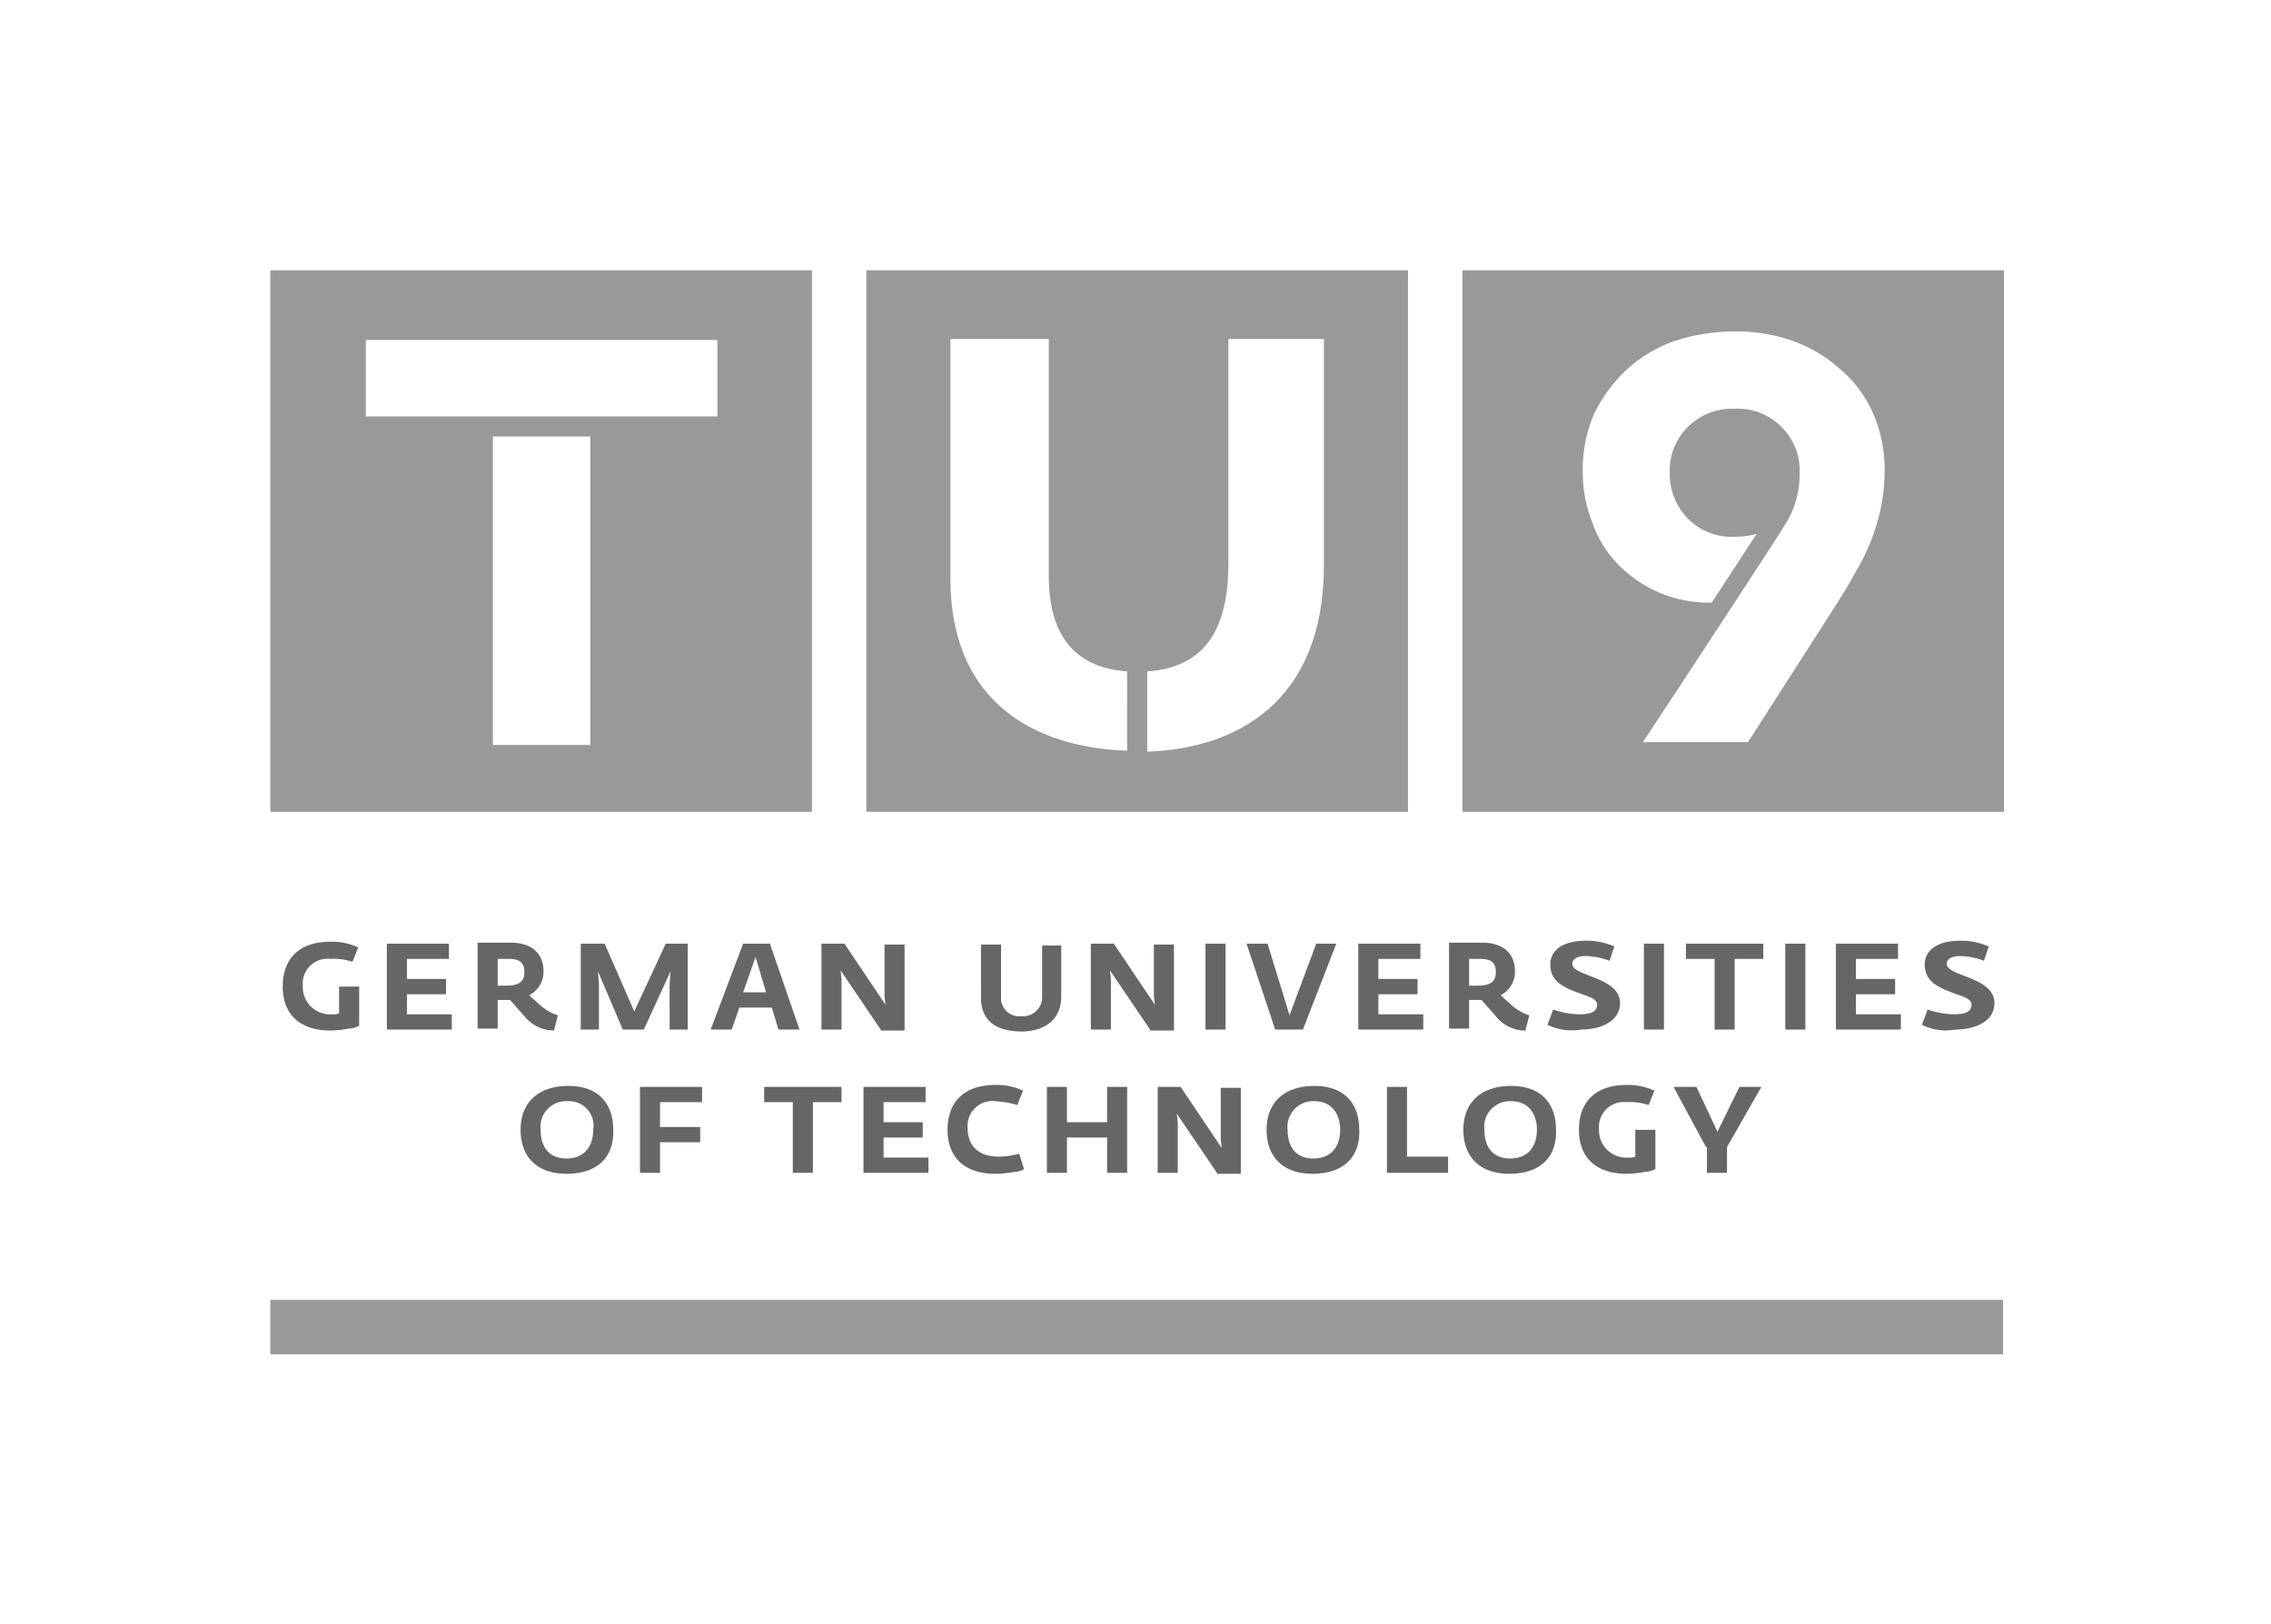
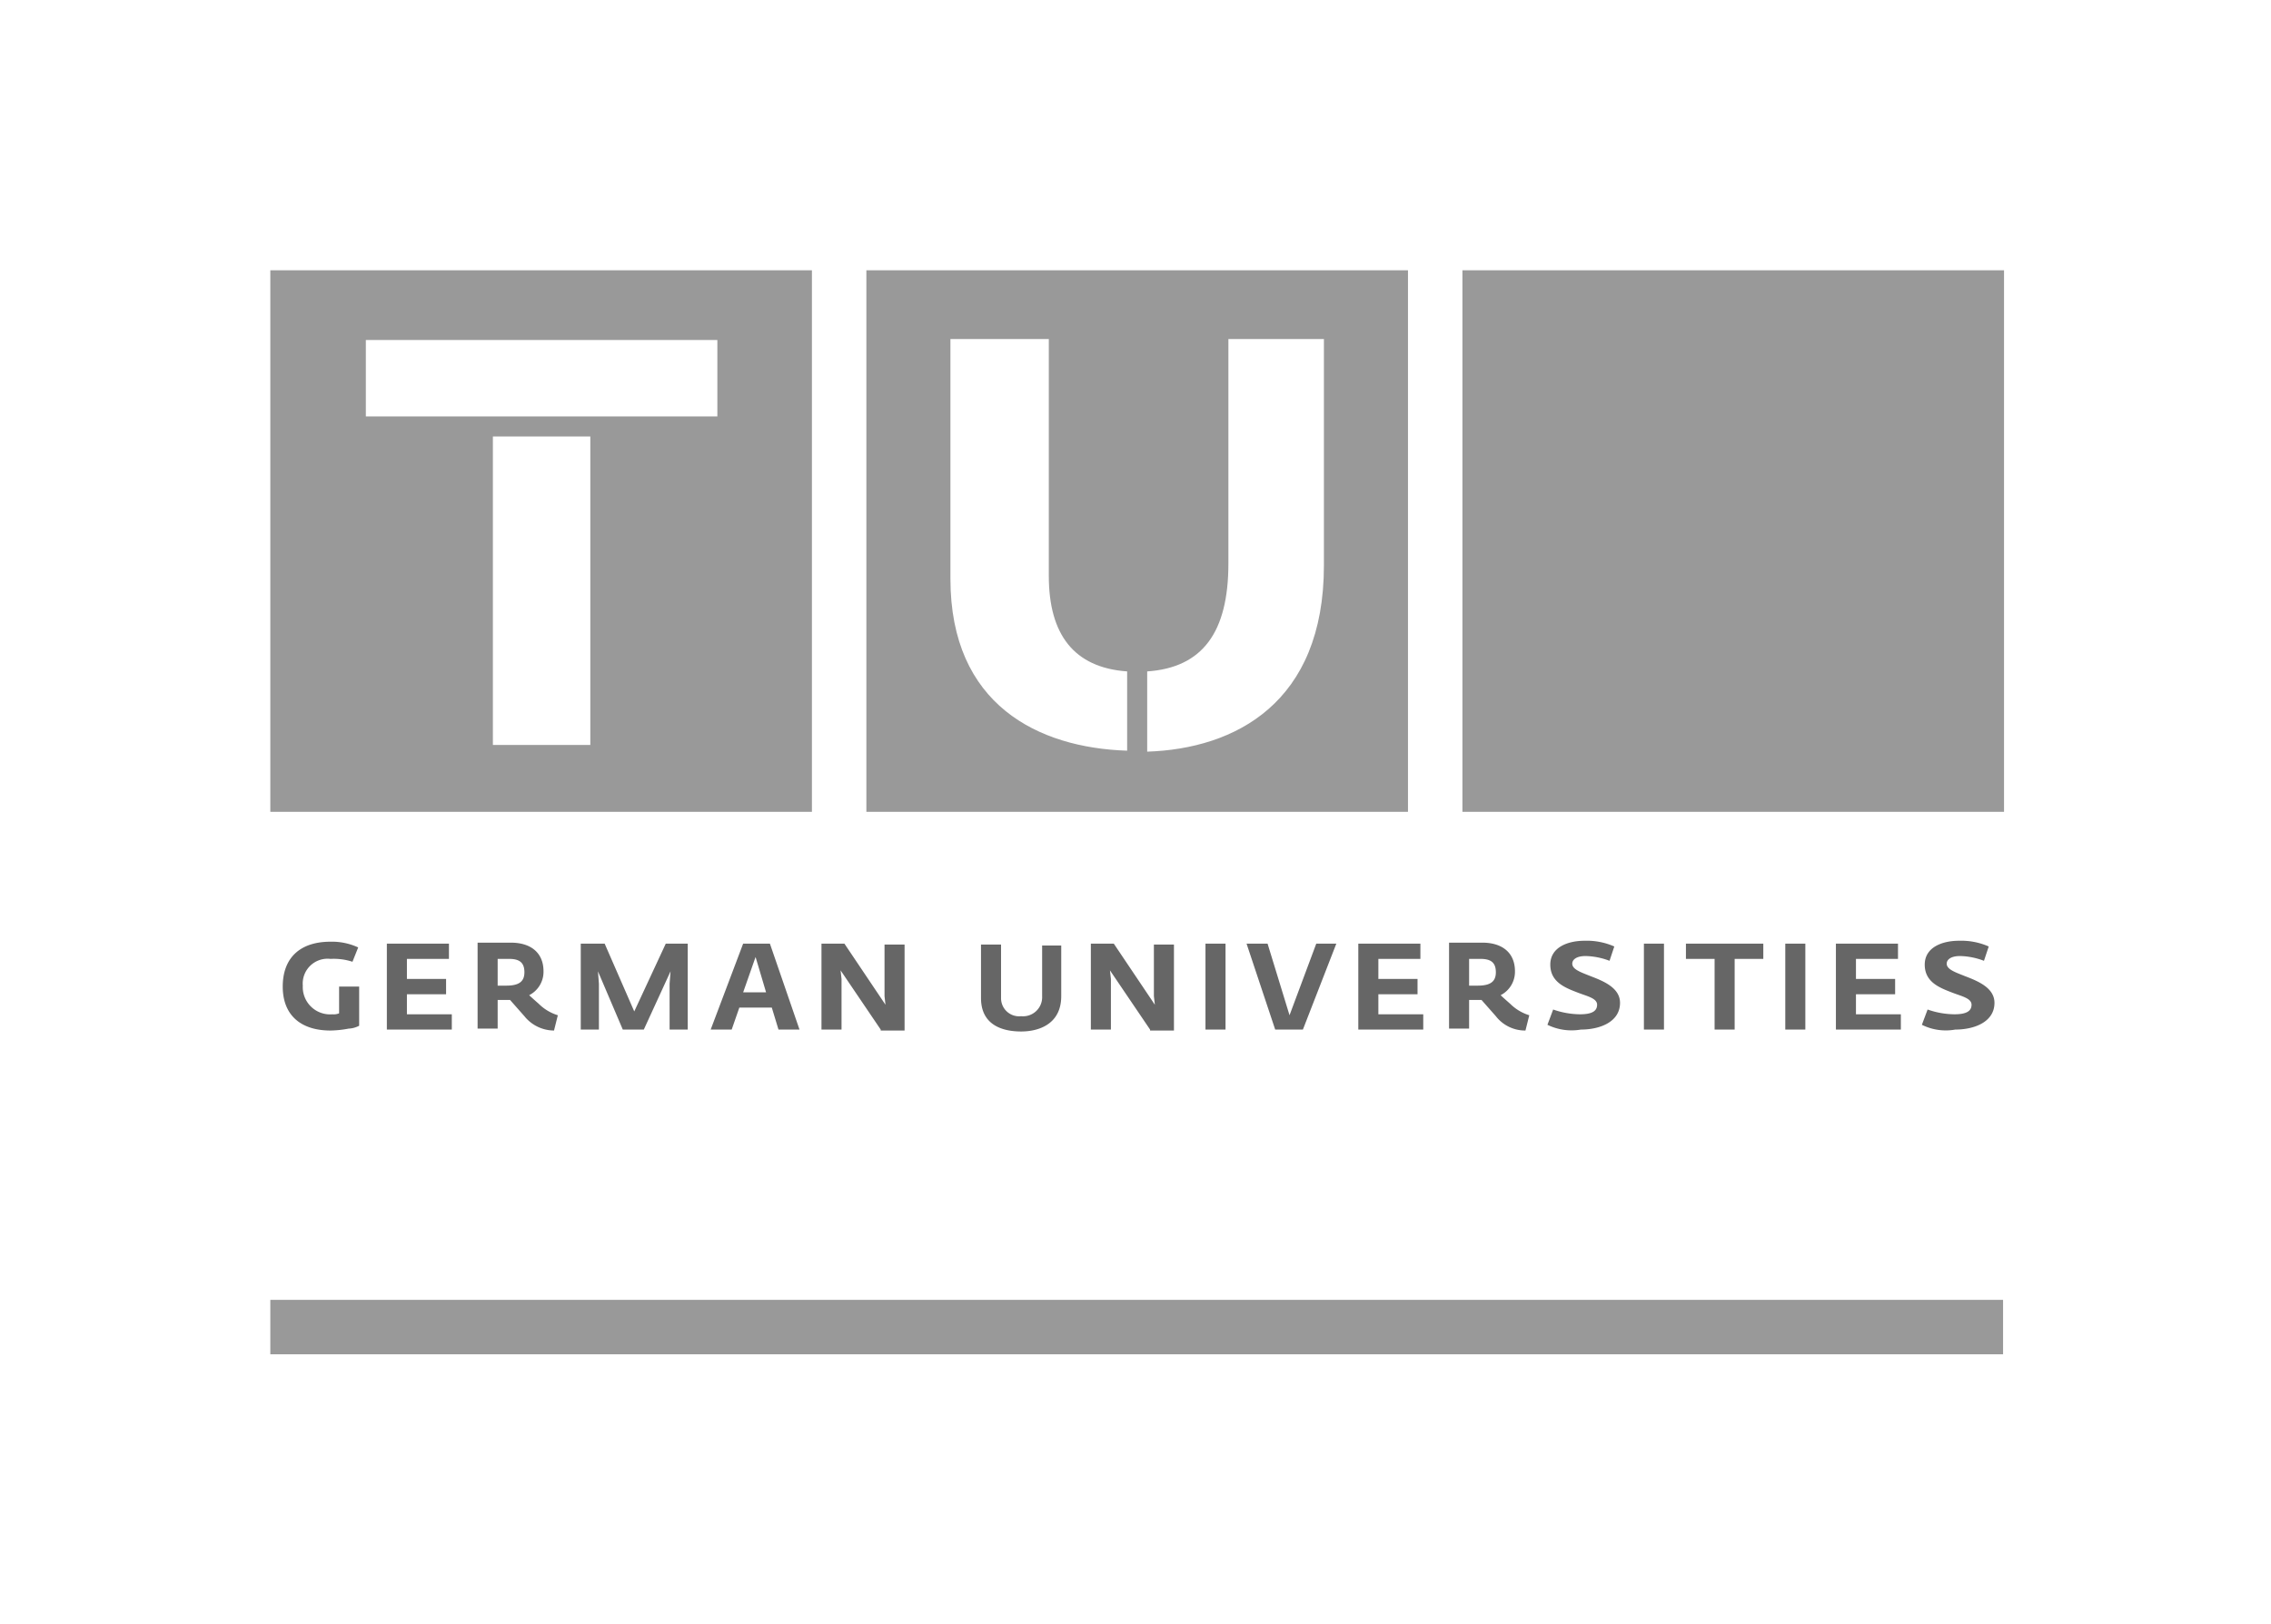
<svg xmlns="http://www.w3.org/2000/svg" id="206ddc0b-6f0a-4537-a547-288d79df09f2" data-name="Ebene 1" width="237.75" height="170" viewBox="0 0 237.75 170">
  <defs>
    <style>
      .\32 4e635ca-5f66-4df4-9f82-cadf5ef8f255 {
        fill: none;
      }

      .\33 60954ac-a2ce-46b2-8e08-e196c7cce3fe {
        fill: #fff;
      }

      .af41e6c0-1e5f-46b5-a9ff-570254b3a067 {
        fill: #999;
      }

      .\37 1d06367-f106-4f33-a967-25c03734fcb5 {
        fill: #666;
      }

      .\33 a8f4d32-f3e9-4447-9af2-ce06aceaefee {
        clip-path: url(#c614cdd5-29cf-4401-baf2-e09c5c4afb57);
      }
    </style>
    <clipPath id="c614cdd5-29cf-4401-baf2-e09c5c4afb57">
      <rect class="24e635ca-5f66-4df4-9f82-cadf5ef8f255" width="238.1" height="170.1" />
    </clipPath>
  </defs>
  <title>tu9-bw</title>
  <rect class="360954ac-a2ce-46b2-8e08-e196c7cce3fe" width="237.75" height="170" />
  <rect class="af41e6c0-1e5f-46b5-a9ff-570254b3a067" x="28.3" y="136.1" width="181.4" height="5.7" />
  <path class="71d06367-f106-4f33-a967-25c03734fcb5" d="M36.5,107.7a11.08,11.08,0,0,1-1.9.2c-3.1,0-5-1.6-5-4.6s1.8-4.7,5-4.7a6.53,6.53,0,0,1,2.9.6l-.6,1.5a6.34,6.34,0,0,0-2.3-.3,2.6,2.6,0,0,0-2.9,2.8,2.86,2.86,0,0,0,3.1,3,1.48,1.48,0,0,0,.7-.1v-2.8h2.1v4.1A2.61,2.61,0,0,1,36.5,107.7Zm4,.1v-9H47v1.6H42.6v2.1h4.1v1.6H42.6v2.1h4.7v1.6Zm14.4-1.4-1.5-1.7H52.1v3H50v-9h3.5c2,0,3.4,1,3.4,3a2.75,2.75,0,0,1-1.5,2.5c.2.2,1,.9,1,.9a4.85,4.85,0,0,0,2,1.2l-.4,1.6A4,4,0,0,1,54.9,106.4ZM53,103.2c1.3,0,1.9-.4,1.9-1.4s-.5-1.4-1.6-1.4H52.1v2.8Zm17.1,4.6V103l.1-1.3-2.8,6.1H65.2l-2.6-6.1.1,1.3v4.8H60.8v-9h2.5l3.1,7.1,3.3-7.1H72v9Zm7.7-9h2.8l3.1,9H81.5l-.7-2.3H77.4l-.8,2.3H74.4Zm2.4,5.1-1.1-3.7-1.3,3.7Zm12,3.9L88,101.6l.1.9v5.3H86v-9h2.4l4.3,6.4-.1-.9V98.9h2.1v9H92.2Zm14.7.2c-2,0-4.2-.7-4.2-3.5V98.9h2.1v5.6a1.89,1.89,0,0,0,2.1,1.9,2,2,0,0,0,2.2-2.1V99h2v5.3C111.1,107.2,108.8,108,106.9,108Zm13.5-.2-4.2-6.2.1.9v5.3h-2.1v-9h2.4l4.3,6.4-.1-.9V98.9h2.1v9h-2.5Zm5.8,0v-9h2.1v9Zm4.3-9h2.2l2.3,7.5,2.8-7.5h2.1l-3.5,9h-2.9Zm11.7,9v-9h6.5v1.6h-4.4v2.1h4.1v1.6h-4.1v2.1H149v1.6Zm14.4-1.4-1.5-1.7h-1.3v3h-2.1v-9h3.5c2,0,3.4,1,3.4,3a2.75,2.75,0,0,1-1.5,2.5c.2.2,1,.9,1,.9a4.85,4.85,0,0,0,2,1.2l-.4,1.6A3.88,3.88,0,0,1,156.6,106.4Zm-1.9-3.2c1.3,0,1.9-.4,1.9-1.4s-.5-1.4-1.6-1.4h-1.2v2.8Zm7.3,4.1.6-1.6a8.68,8.68,0,0,0,2.8.5c1.2,0,1.8-.3,1.8-1s-1.1-.9-2.1-1.3c-1.3-.5-2.8-1.1-2.8-2.9s1.8-2.5,3.6-2.5a7.14,7.14,0,0,1,3.1.6l-.5,1.5a7.42,7.42,0,0,0-2.5-.5c-1,0-1.4.4-1.4.8,0,.6.9.9,1.9,1.3,1.3.5,3.1,1.2,3.1,2.8,0,2-2.1,2.8-4.1,2.8A5.75,5.75,0,0,1,162,107.3Zm10.1.5v-9h2.1v9Zm9.5-7.4v7.4h-2.1v-7.4h-3V98.8h8.1v1.6Zm5.3,7.4v-9H189v9Zm5.3,0v-9h6.5v1.6h-4.4v2.1h4.1v1.6h-4.1v2.1H199v1.6Zm9-.5.6-1.6a8.68,8.68,0,0,0,2.8.5c1.2,0,1.8-.3,1.8-1s-1.1-.9-2.1-1.3c-1.3-.5-2.8-1.1-2.8-2.9s1.8-2.5,3.6-2.5a7.14,7.14,0,0,1,3.1.6l-.5,1.5a7.42,7.42,0,0,0-2.5-.5c-1,0-1.4.4-1.4.8,0,.6.9.9,1.9,1.3,1.3.5,3.1,1.2,3.1,2.8,0,2-2.1,2.8-4.1,2.8A5.61,5.61,0,0,1,201.2,107.3Z" />
-   <path class="71d06367-f106-4f33-a967-25c03734fcb5" d="M59.3,122.9c-3.1,0-4.8-1.8-4.8-4.6,0-3,2-4.6,5-4.6,3.2,0,4.7,1.9,4.7,4.6C64.3,121.2,62.5,122.9,59.3,122.9Zm.1-7.6a2.68,2.68,0,0,0-2.8,3c0,1.7.8,3,2.7,3s2.8-1.3,2.8-3A2.56,2.56,0,0,0,59.4,115.3Zm9.7.1V118h4.2v1.6H69.1v3.2H67v-9h6.5v1.6Zm16,0v7.4H83v-7.4H80v-1.6h8.1v1.6Zm5.3,7.4v-9h6.5v1.6H92.5v2.1h4.1v1.6H92.5v2.1h4.7v1.6Zm15.8-.1a11.24,11.24,0,0,1-2,.2c-3.2,0-5-1.7-5-4.6s1.7-4.7,5-4.7a6.24,6.24,0,0,1,2.9.6l-.6,1.5a10.11,10.11,0,0,0-2.3-.4,2.6,2.6,0,0,0-2.9,2.8c0,2,1.3,3,3.2,3a7.8,7.8,0,0,0,2.2-.3l.5,1.6A1.69,1.69,0,0,1,106.2,122.7Zm9.7.1v-3.7h-4.2v3.7h-2.1v-9h2.1v3.7h4.2v-3.7H118v9Zm11.5,0-4.2-6.2.1.9v5.3h-2.1v-9h2.4l4.3,6.4-.1-.9v-5.4h2.1v9h-2.5Zm10,.1c-3.1,0-4.8-1.8-4.8-4.6,0-3,2-4.6,5-4.6,3.2,0,4.7,1.9,4.7,4.6C142.4,121.2,140.6,122.9,137.4,122.9Zm.2-7.6a2.68,2.68,0,0,0-2.8,3c0,1.7.8,3,2.7,3s2.8-1.3,2.8-3S139.4,115.3,137.6,115.3Zm7.6,7.5v-9h2.1v7.3h4.3v1.7Zm12.8.1c-3.1,0-4.8-1.8-4.8-4.6,0-3,2-4.6,5-4.6,3.2,0,4.7,1.9,4.7,4.6C163,121.2,161.2,122.9,158,122.9Zm.2-7.6a2.68,2.68,0,0,0-2.8,3c0,1.7.8,3,2.7,3s2.8-1.3,2.8-3S160,115.3,158.2,115.3Zm14,7.4a11.08,11.08,0,0,1-1.9.2c-3.1,0-5-1.6-5-4.6s1.8-4.7,5-4.7a6.53,6.53,0,0,1,2.9.6l-.6,1.5a6.34,6.34,0,0,0-2.3-.3,2.6,2.6,0,0,0-2.9,2.8,2.86,2.86,0,0,0,3.1,3,1.48,1.48,0,0,0,.7-.1v-2.8h2.1v4.1A2.61,2.61,0,0,1,172.2,122.7Zm6.4-2.6-3.4-6.3h2.4l2.2,4.7,2.3-4.7h2.3l-3.6,6.3v2.7h-2.1v-2.7Z" />
  <rect class="af41e6c0-1e5f-46b5-a9ff-570254b3a067" x="28.3" y="28.3" width="56.7" height="56.7" />
  <rect class="af41e6c0-1e5f-46b5-a9ff-570254b3a067" x="90.7" y="28.3" width="56.7" height="56.7" />
  <rect class="af41e6c0-1e5f-46b5-a9ff-570254b3a067" x="153.1" y="28.3" width="56.7" height="56.7" />
  <path class="360954ac-a2ce-46b2-8e08-e196c7cce3fe" d="M51.6,78H61.8V45.7H51.6ZM75.1,35.6H38.3v8H75.1Z" />
  <g>
    <g class="3a8f4d32-f3e9-4447-9af2-ce06aceaefee">
      <path class="360954ac-a2ce-46b2-8e08-e196c7cce3fe" d="M118,70.3c-5.6-.4-8.2-3.9-8.2-10V35.5H99.5V60.6c0,13.2,9.2,17.7,18.5,18Zm20.6-11.1V35.5h-10V59c0,7.2-2.7,10.9-8.5,11.3v8.4c9.2-.3,18.5-5.1,18.5-19.5" />
    </g>
    <g class="3a8f4d32-f3e9-4447-9af2-ce06aceaefee">
-       <path class="360954ac-a2ce-46b2-8e08-e196c7cce3fe" d="M197.3,49.3a14.61,14.61,0,0,0-1.2-6,12.84,12.84,0,0,0-3.4-4.6,14.83,14.83,0,0,0-5-3,17.92,17.92,0,0,0-6.2-1,20.65,20.65,0,0,0-6.2,1,14.83,14.83,0,0,0-5,3,15.73,15.73,0,0,0-3.4,4.6,14.61,14.61,0,0,0-1.2,6,14,14,0,0,0,1,5.4,11.64,11.64,0,0,0,2.7,4.4,13.26,13.26,0,0,0,9.7,4h.1l4.7-7.2a8.52,8.52,0,0,1-2.3.3,6.41,6.41,0,0,1-4.9-1.9,6.72,6.72,0,0,1-1.9-4.8,6.48,6.48,0,0,1,1.9-4.8,6.55,6.55,0,0,1,4.9-1.9,6.41,6.41,0,0,1,4.9,1.9,6.33,6.33,0,0,1,1.9,4.8,9.83,9.83,0,0,1-1.2,4.9c-.5,1-15.2,23.3-15.2,23.3h11l9.3-14.5c.7-1.1,1.3-2.1,1.9-3.2a22,22,0,0,0,2.7-6.8,19.5,19.5,0,0,0,.4-3.9" />
-     </g>
+       </g>
  </g>
</svg>